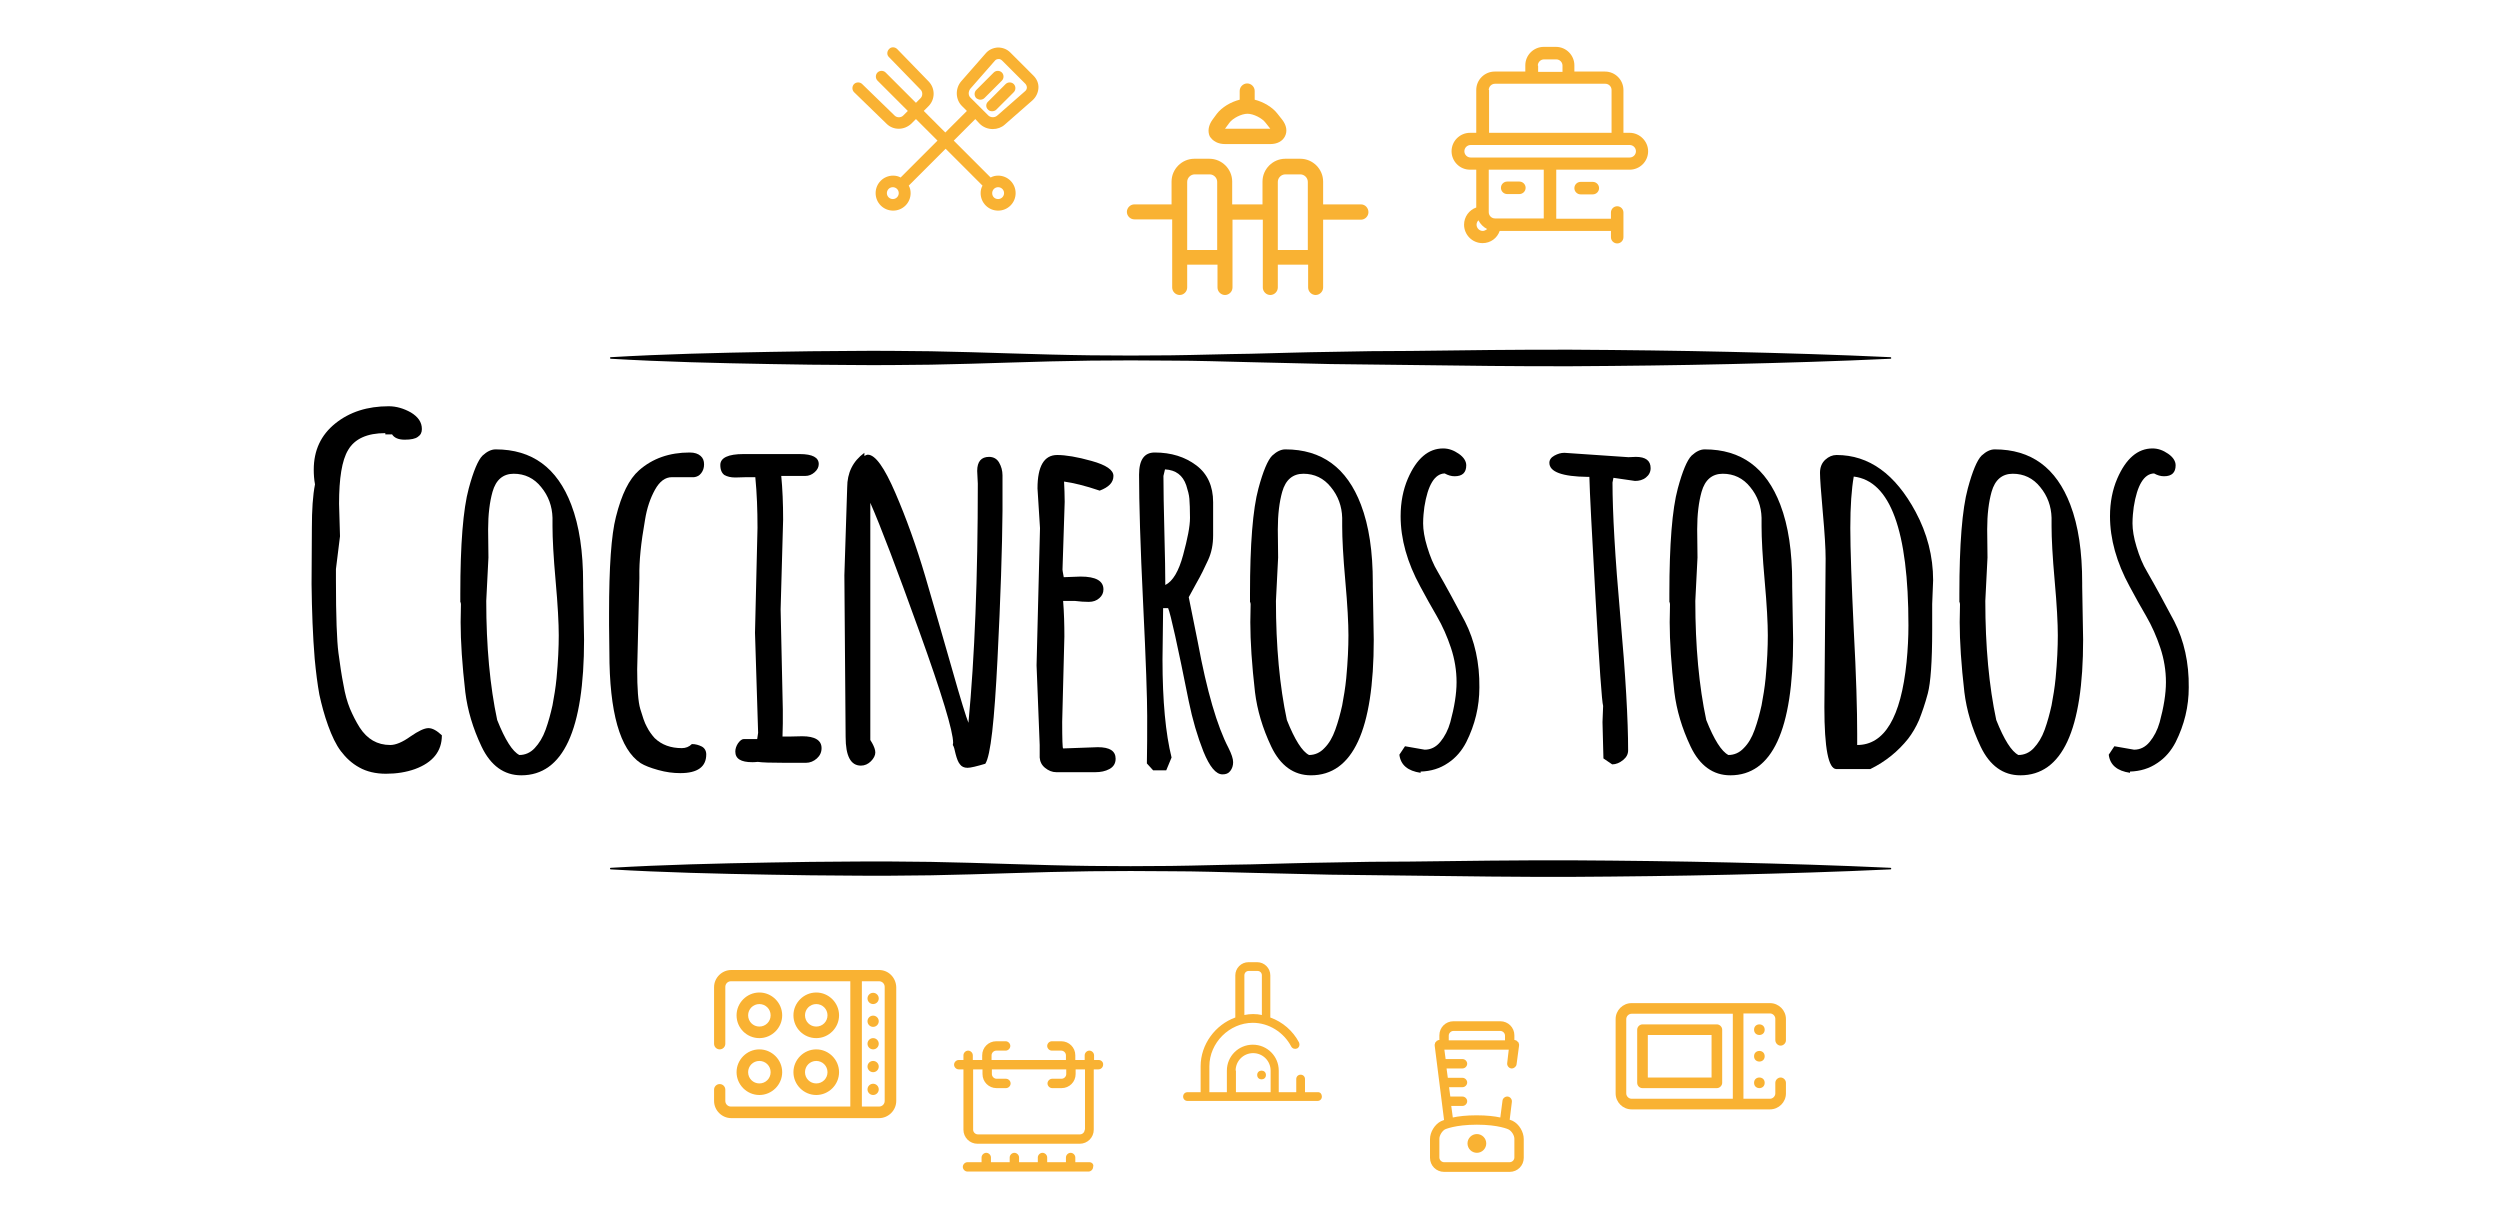
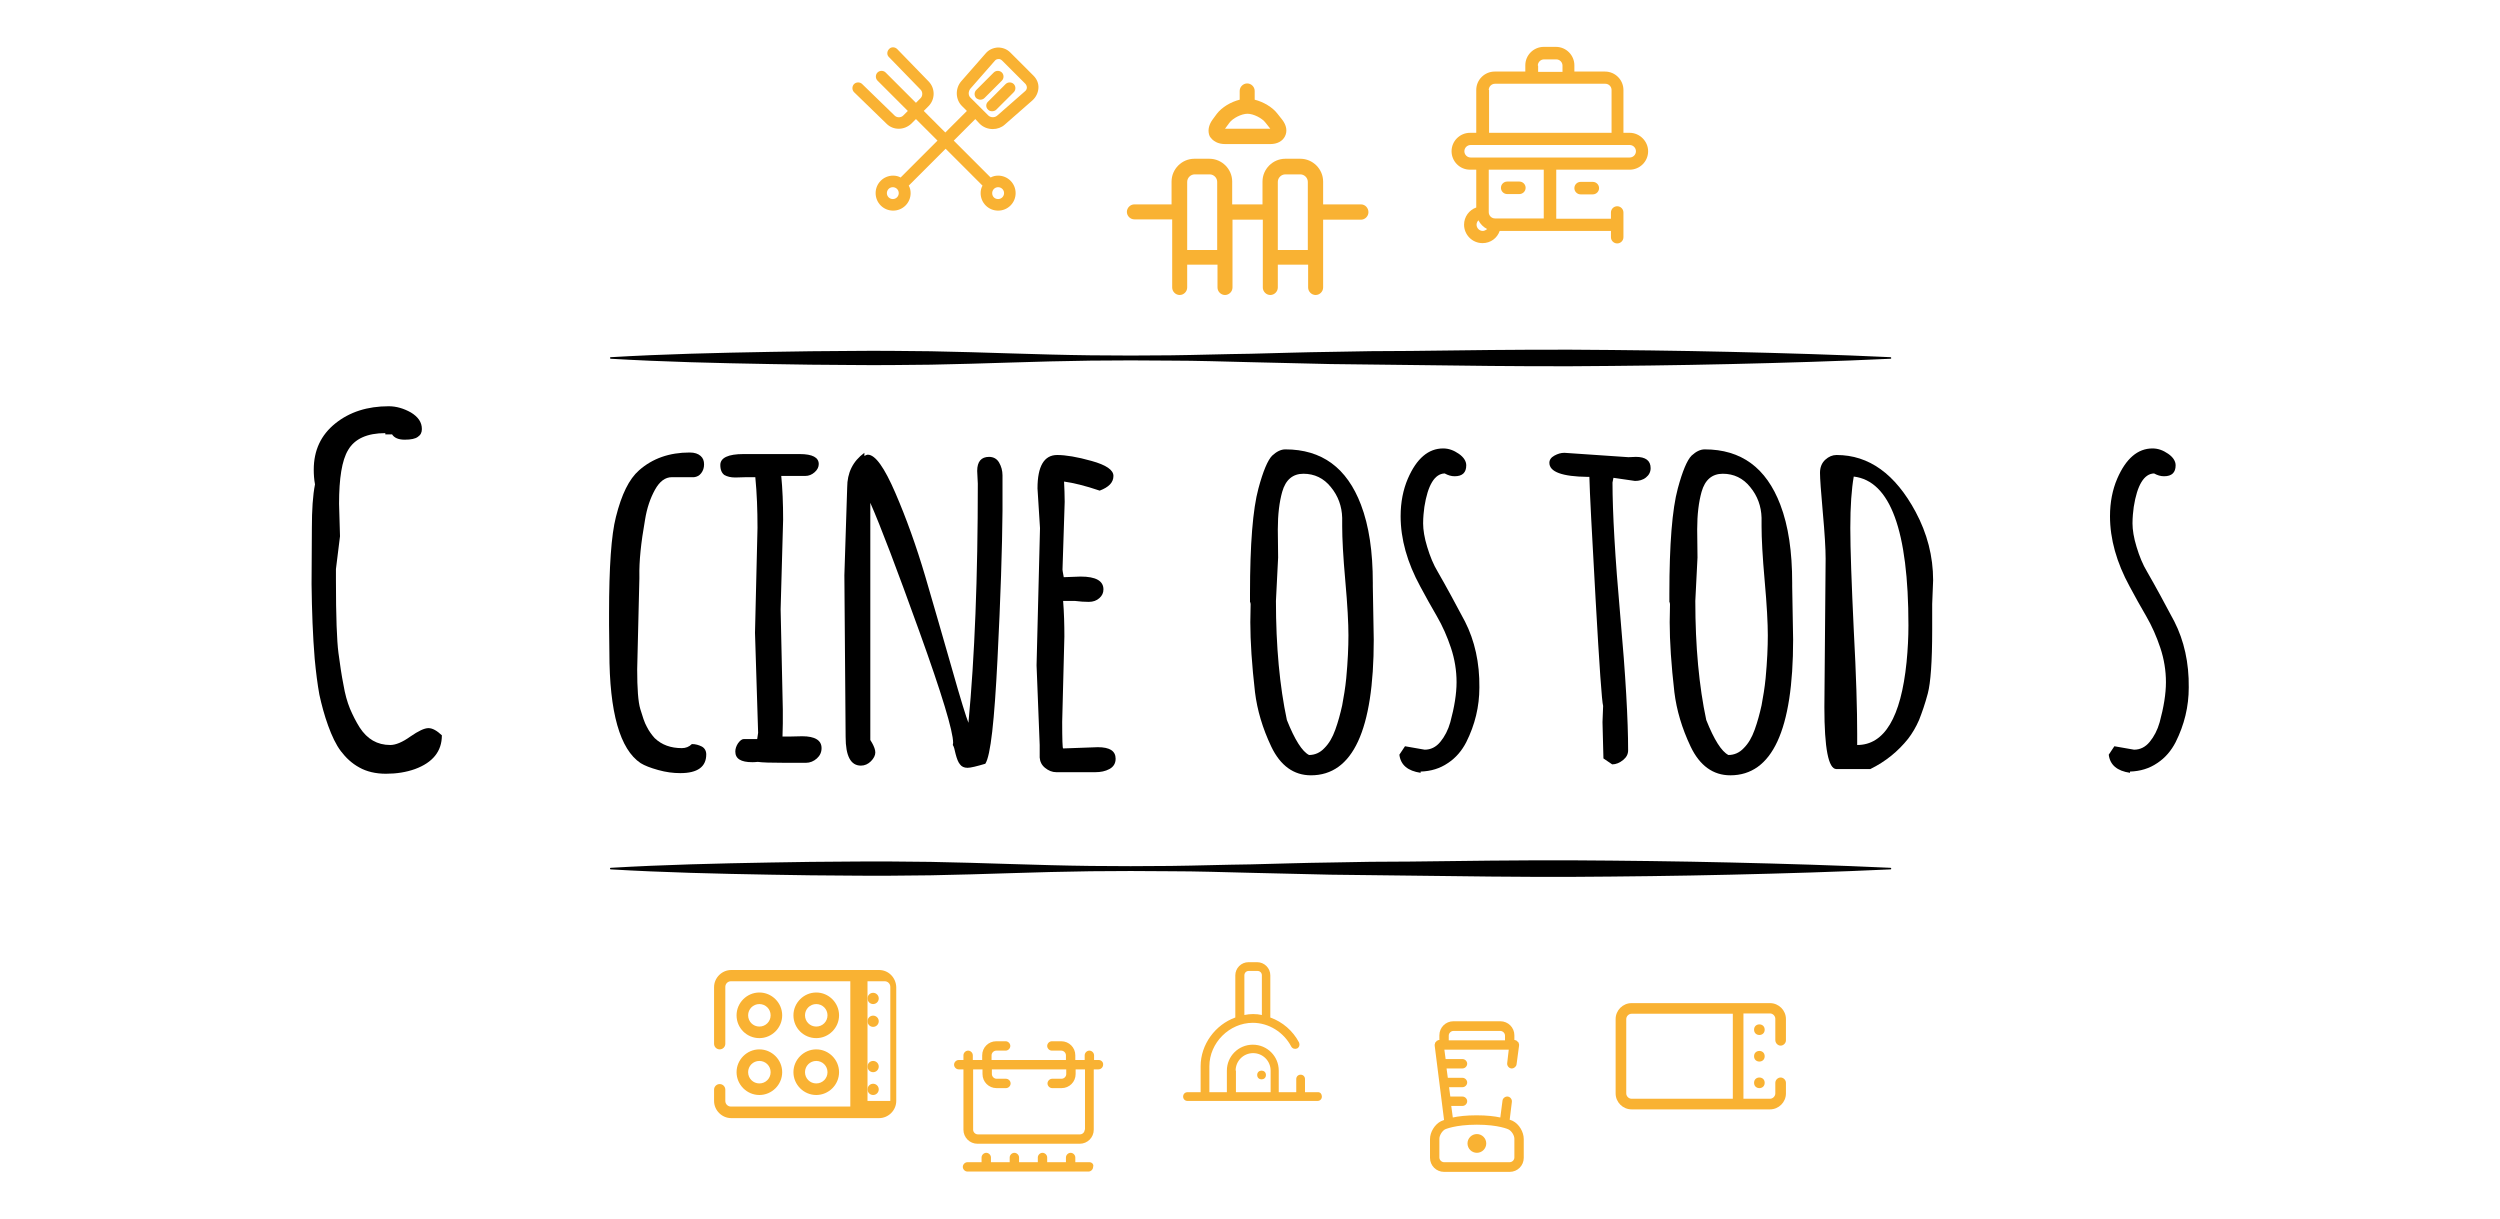
<svg xmlns="http://www.w3.org/2000/svg" version="1.1" id="Capa_1" x="0px" y="0px" viewBox="0 0 800 390" style="enable-background:new 0 0 800 390;" xml:space="preserve">
  <style type="text/css">
	.st0{fill:#F9B233;}
</style>
  <g>
    <g>
      <g>
-         <path class="st0" d="M281.3,310.4h-47.3c-3,0-5.5,2.5-5.5,5.5V334c0,1,0.8,1.8,1.8,1.8c1,0,1.8-0.8,1.8-1.8v-18.2     c0-1,0.8-1.8,1.8-1.8h38.2v40.1h-38.2c-1,0-1.8-0.8-1.8-1.8v-3.6c0-1-0.8-1.8-1.8-1.8c-1,0-1.8,0.8-1.8,1.8v3.6     c0,3,2.5,5.5,5.5,5.5h47.3c3,0,5.5-2.5,5.5-5.5v-36.4C286.7,312.8,284.3,310.4,281.3,310.4z M283.1,352.3c0,1-0.8,1.8-1.8,1.8     h-5.5V314h5.5c1,0,1.8,0.8,1.8,1.8V352.3z" />
-         <circle class="st0" cx="279.4" cy="334" r="1.8" />
+         <path class="st0" d="M281.3,310.4h-47.3c-3,0-5.5,2.5-5.5,5.5V334c0,1,0.8,1.8,1.8,1.8c1,0,1.8-0.8,1.8-1.8v-18.2     c0-1,0.8-1.8,1.8-1.8h38.2v40.1h-38.2c-1,0-1.8-0.8-1.8-1.8v-3.6c0-1-0.8-1.8-1.8-1.8c-1,0-1.8,0.8-1.8,1.8v3.6     c0,3,2.5,5.5,5.5,5.5h47.3c3,0,5.5-2.5,5.5-5.5v-36.4C286.7,312.8,284.3,310.4,281.3,310.4z M283.1,352.3h-5.5V314h5.5c1,0,1.8,0.8,1.8,1.8V352.3z" />
        <circle class="st0" cx="279.4" cy="326.8" r="1.8" />
        <circle class="st0" cx="279.4" cy="319.5" r="1.8" />
        <circle class="st0" cx="279.4" cy="348.6" r="1.8" />
        <circle class="st0" cx="279.4" cy="341.3" r="1.8" />
        <path class="st0" d="M243,332.2c4,0,7.3-3.3,7.3-7.3c0-4-3.3-7.3-7.3-7.3s-7.3,3.3-7.3,7.3C235.7,329,239,332.2,243,332.2z      M243,321.3c2,0,3.6,1.6,3.6,3.6s-1.6,3.6-3.6,3.6s-3.6-1.6-3.6-3.6S241,321.3,243,321.3z" />
        <path class="st0" d="M243,350.4c4,0,7.3-3.3,7.3-7.3s-3.3-7.3-7.3-7.3s-7.3,3.3-7.3,7.3S239,350.4,243,350.4z M243,339.5     c2,0,3.6,1.6,3.6,3.6s-1.6,3.6-3.6,3.6s-3.6-1.6-3.6-3.6S241,339.5,243,339.5z" />
        <path class="st0" d="M261.2,332.2c4,0,7.3-3.3,7.3-7.3c0-4-3.3-7.3-7.3-7.3c-4,0-7.3,3.3-7.3,7.3     C253.9,329,257.2,332.2,261.2,332.2z M261.2,321.3c2,0,3.6,1.6,3.6,3.6s-1.6,3.6-3.6,3.6c-2,0-3.6-1.6-3.6-3.6     S259.2,321.3,261.2,321.3z" />
        <path class="st0" d="M261.2,350.4c4,0,7.3-3.3,7.3-7.3s-3.3-7.3-7.3-7.3c-4,0-7.3,3.3-7.3,7.3S257.2,350.4,261.2,350.4z      M261.2,339.5c2,0,3.6,1.6,3.6,3.6s-1.6,3.6-3.6,3.6c-2,0-3.6-1.6-3.6-3.6S259.2,339.5,261.2,339.5z" />
      </g>
      <g>
        <path class="st0" d="M351.6,339.2h-1.5v-1.5c0-0.8-0.7-1.5-1.5-1.5c-0.8,0-1.5,0.7-1.5,1.5v1.5h-3v-1.5c0-2.5-2-4.5-4.5-4.5h-3     c-0.8,0-1.5,0.7-1.5,1.5c0,0.8,0.7,1.5,1.5,1.5h3c0.8,0,1.5,0.7,1.5,1.5v1.5h-23.8v-1.5c0-0.8,0.7-1.5,1.5-1.5h3     c0.8,0,1.5-0.7,1.5-1.5c0-0.8-0.7-1.5-1.5-1.5h-3c-2.5,0-4.5,2-4.5,4.5v1.5h-3v-1.5c0-0.8-0.7-1.5-1.5-1.5     c-0.8,0-1.5,0.7-1.5,1.5v1.5h-1.5c-0.8,0-1.5,0.7-1.5,1.5c0,0.8,0.7,1.5,1.5,1.5h1.5v19.3c0,2.5,2,4.5,4.5,4.5h32.7     c2.5,0,4.5-2,4.5-4.5v-19.3h1.5c0.8,0,1.5-0.7,1.5-1.5C353.1,339.9,352.4,339.2,351.6,339.2z M347.1,361.5c0,0.8-0.7,1.5-1.5,1.5     h-32.7c-0.8,0-1.5-0.7-1.5-1.5v-19.3h3v1.5c0,2.5,2,4.5,4.5,4.5h3c0.8,0,1.5-0.7,1.5-1.5c0-0.8-0.7-1.5-1.5-1.5h-3     c-0.8,0-1.5-0.7-1.5-1.5v-1.5h23.8v1.5c0,0.8-0.7,1.5-1.5,1.5h-3c-0.8,0-1.5,0.7-1.5,1.5c0,0.8,0.7,1.5,1.5,1.5h3     c2.5,0,4.5-2,4.5-4.5v-1.5h3V361.5z" />
        <path class="st0" d="M348.6,371.9h-4.5v-1.5c0-0.8-0.7-1.5-1.5-1.5c-0.8,0-1.5,0.7-1.5,1.5v1.5h-6v-1.5c0-0.8-0.7-1.5-1.5-1.5     c-0.8,0-1.5,0.7-1.5,1.5v1.5h-6v-1.5c0-0.8-0.7-1.5-1.5-1.5c-0.8,0-1.5,0.7-1.5,1.5v1.5h-6v-1.5c0-0.8-0.7-1.5-1.5-1.5     c-0.8,0-1.5,0.7-1.5,1.5v1.5h-4.5c-0.8,0-1.5,0.7-1.5,1.5c0,0.8,0.7,1.5,1.5,1.5h38.7c0.8,0,1.5-0.7,1.5-1.5     C350.1,372.6,349.4,371.9,348.6,371.9z" />
      </g>
      <g>
        <circle class="st0" cx="472.6" cy="365.9" r="3" />
        <path class="st0" d="M484.1,358.7c0,0-0.4-0.2-1-0.4l0.7-5.7c0.1-0.8-0.5-1.6-1.3-1.7c-0.8-0.1-1.6,0.5-1.7,1.3l-0.7,5.4     c-1.8-0.4-4.3-0.7-7.6-0.7c-3.3,0-5.8,0.3-7.6,0.7l-0.5-3.7h3.6c0.8,0,1.5-0.7,1.5-1.5c0-0.8-0.7-1.5-1.5-1.5h-3.9l-0.4-3h4.3     c0.8,0,1.5-0.7,1.5-1.5c0-0.8-0.7-1.5-1.5-1.5h-4.7l-0.4-3h5.1c0.8,0,1.5-0.7,1.5-1.5c0-0.8-0.7-1.5-1.5-1.5h-5.4l-0.4-3h20.6     l-0.5,4.3c-0.1,0.8,0.5,1.6,1.3,1.7c0.1,0,0.1,0,0.2,0c0.7,0,1.4-0.6,1.5-1.3l0.8-6c0,0,0-0.1,0-0.1c0,0,0-0.1,0-0.1     c0-0.1,0-0.1,0-0.2c0-0.1,0-0.2-0.1-0.3c0-0.1-0.1-0.2-0.1-0.3c0-0.1-0.1-0.2-0.2-0.2c-0.1-0.1-0.1-0.1-0.2-0.2     c-0.1-0.1-0.1-0.1-0.2-0.2c-0.1,0-0.2-0.1-0.3-0.1c-0.1,0-0.1-0.1-0.2-0.1c0,0-0.1,0-0.1,0c0,0-0.1,0-0.1,0v-1.5     c0-2.5-2-4.5-4.5-4.5h-15c-2.5,0-4.5,2-4.5,4.5v1.5c0,0-0.1,0-0.1,0c0,0-0.1,0-0.1,0c-0.1,0-0.1,0-0.2,0.1     c-0.1,0-0.2,0.1-0.3,0.1c-0.1,0-0.2,0.1-0.2,0.2c-0.1,0.1-0.2,0.1-0.2,0.2c-0.1,0.1-0.1,0.1-0.2,0.2c-0.1,0.1-0.1,0.2-0.1,0.3     c0,0.1,0,0.2-0.1,0.3c0,0.1,0,0.1,0,0.2c0,0,0,0.1,0,0.1c0,0,0,0.1,0,0.1l3,23.8c-0.6,0.2-0.9,0.4-1,0.4c-2,1-3.5,3.5-3.5,5.7v6     c0,2.5,2,4.5,4.5,4.5h21c2.5,0,4.5-2,4.5-4.5v-6C487.6,362.2,486.1,359.7,484.1,358.7z M463.6,331.4c0-0.8,0.7-1.5,1.5-1.5h15     c0.8,0,1.5,0.7,1.5,1.5v1.5h-18V331.4z M484.6,370.4c0,0.8-0.7,1.5-1.5,1.5h-21c-0.8,0-1.5-0.7-1.5-1.5v-6c0-1.1,0.9-2.5,1.8-3     c0,0,3.2-1.5,10.2-1.5s10.1,1.5,10.1,1.5c1,0.5,1.9,1.9,1.9,3V370.4z" />
      </g>
      <g>
        <path class="st0" d="M569.8,334.6c0.9,0,1.7-0.8,1.7-1.7v-6.8c0-2.8-2.3-5.1-5.1-5.1h-44.3c-2.8,0-5.1,2.3-5.1,5.1v23.8     c0,2.8,2.3,5.1,5.1,5.1h44.3c2.8,0,5.1-2.3,5.1-5.1v-3.4c0-0.9-0.8-1.7-1.7-1.7c-0.9,0-1.7,0.8-1.7,1.7v3.4     c0,0.9-0.8,1.7-1.7,1.7h-8.5v-27.3h8.5c0.9,0,1.7,0.8,1.7,1.7v6.8C568.1,333.8,568.9,334.6,569.8,334.6z M554.5,351.6h-32.4     c-0.9,0-1.7-0.8-1.7-1.7v-23.8c0-0.9,0.8-1.7,1.7-1.7h32.4V351.6z" />
        <circle class="st0" cx="563" cy="338" r="1.7" />
        <circle class="st0" cx="563" cy="346.5" r="1.7" />
        <circle class="st0" cx="563" cy="329.5" r="1.7" />
-         <path class="st0" d="M525.6,348.2h23.8c0.9,0,1.7-0.8,1.7-1.7v-17c0-0.9-0.8-1.7-1.7-1.7h-23.8c-0.9,0-1.7,0.8-1.7,1.7v17     C523.9,347.4,524.6,348.2,525.6,348.2z M527.3,331.2h20.4v13.6h-20.4V331.2z" />
      </g>
      <g>
        <path class="st0" d="M421.8,349.5h-4.2v-4.2c0-0.8-0.6-1.4-1.4-1.4s-1.4,0.6-1.4,1.4v4.2h-5.6v-6.9c0-4.6-3.7-8.3-8.3-8.3     c-4.6,0-8.3,3.7-8.3,8.3v6.9h-5.6v-8.3c0-7.5,6.4-13.9,13.9-13.9c5.1,0,9.9,3,12.3,7.6c0.4,0.7,1.2,0.9,1.9,0.6     c0.7-0.4,0.9-1.2,0.6-1.9c-2-3.8-5.3-6.6-9.2-8v-13.5c0-2.3-1.9-4.2-4.2-4.2h-2.8c-2.3,0-4.2,1.9-4.2,4.2v13.5     c-6.4,2.3-11.1,8.6-11.1,15.6v8.3h-4.2c-0.8,0-1.4,0.6-1.4,1.4s0.6,1.4,1.4,1.4h41.6c0.8,0,1.4-0.6,1.4-1.4     S422.5,349.5,421.8,349.5z M398.2,312.1c0-0.8,0.6-1.4,1.4-1.4h2.8c0.8,0,1.4,0.6,1.4,1.4v12.7c-0.9-0.2-1.8-0.3-2.8-0.3     c-0.9,0-1.9,0.1-2.8,0.3V312.1z M395.4,342.6c0-3.1,2.5-5.6,5.6-5.6s5.6,2.5,5.6,5.6v6.9h-11.1V342.6z" />
        <circle class="st0" cx="403.7" cy="344" r="1.4" />
      </g>
    </g>
    <g>
      <g>
        <path class="st0" d="M521.5,42.5h-2V28.8c0-3.2-2.6-5.9-5.9-5.9h-9.8v-2c0-3.2-2.6-5.9-5.9-5.9h-3.9c-3.2,0-5.9,2.6-5.9,5.9v2     h-9.8c-3.2,0-5.9,2.6-5.9,5.9v13.7h-2c-3.2,0-5.9,2.6-5.9,5.9c0,3.2,2.6,5.9,5.9,5.9h2v12.1c-2.3,0.8-3.9,3-3.9,5.5     c0,3.2,2.6,5.9,5.9,5.9c2.6,0,4.7-1.6,5.5-3.9h35.6v2c0,1.1,0.9,2,2,2s2-0.9,2-2V68c0-1.1-0.9-2-2-2s-2,0.9-2,2v2H498V54.3h23.5     c3.2,0,5.9-2.6,5.9-5.9C527.4,45.2,524.7,42.5,521.5,42.5z M492.1,21c0-1.1,0.9-2,2-2h3.9c1.1,0,2,0.9,2,2v2h-7.8V21z      M476.4,28.8c0-1.1,0.9-2,2-2h35.3c1.1,0,2,0.9,2,2v13.7h-39.2V28.8z M474.5,73.9c-1.1,0-2-0.9-2-2c0-0.5,0.2-1,0.6-1.4     c0.6,1.2,1.6,2.2,2.8,2.8C475.5,73.6,475,73.9,474.5,73.9z M494.1,69.9h-15.7c-1.1,0-2-0.9-2-2V54.3h17.6V69.9z M521.5,50.4     h-50.9c-1.1,0-2-0.9-2-2s0.9-2,2-2h50.9c1.1,0,2,0.9,2,2S522.6,50.4,521.5,50.4z" />
        <path class="st0" d="M482.3,62.1h3.9c1.1,0,2-0.9,2-2s-0.9-2-2-2h-3.9c-1.1,0-2,0.9-2,2S481.2,62.1,482.3,62.1z" />
        <path class="st0" d="M505.8,58.2c-1.1,0-2,0.9-2,2s0.9,2,2,2h3.9c1.1,0,2-0.9,2-2s-0.9-2-2-2H505.8z" />
      </g>
      <g>
        <path class="st0" d="M313.5,39.6c1.1,1.1,2.6,1.7,4.2,1.7c1.4,0,2.8-0.5,3.8-1.4l8.9-7.8c1.1-1,1.8-2.4,1.9-3.9     c0.1-1.5-0.5-2.9-1.6-4l-7.4-7.4c-1.1-1.1-2.5-1.6-4-1.6c-1.5,0.1-2.9,0.7-3.9,1.9l-7.8,8.9c-2,2.3-1.9,5.9,0.3,8l1.5,1.5     l-6.9,6.9l-6.9-6.9l1.5-1.5c2.2-2.2,2.2-5.7,0.1-7.9l-10.1-10.4c-0.7-0.7-1.9-0.8-2.6,0c-0.7,0.7-0.8,1.9,0,2.6l10.1,10.4     c0.7,0.7,0.7,2,0,2.7l-1.5,1.5l-9.7-9.7c-0.7-0.7-1.9-0.7-2.6,0c-0.7,0.7-0.7,1.9,0,2.6l9.7,9.7l-1.5,1.5c-0.7,0.7-2,0.7-2.7,0     l-10.4-10.1c-0.7-0.7-1.9-0.7-2.6,0c-0.7,0.7-0.7,1.9,0,2.6l10.4,10.1c1.1,1.1,2.5,1.6,3.9,1.6c1.5,0,2.9-0.6,4-1.6l1.5-1.5     l6.9,6.9l-11.8,11.8c0,0,0,0,0,0c-0.7-0.4-1.5-0.6-2.4-0.6c-3.1,0-5.6,2.5-5.6,5.6c0,3.1,2.5,5.6,5.6,5.6s5.6-2.5,5.6-5.6     c0-0.9-0.2-1.7-0.6-2.4c0,0,0,0,0,0l11.8-11.8l11.8,11.8c0,0,0,0,0,0c-0.4,0.7-0.6,1.5-0.6,2.4c0,3.1,2.5,5.6,5.6,5.6     s5.6-2.5,5.6-5.6c0-3.1-2.5-5.6-5.6-5.6c-0.9,0-1.7,0.2-2.4,0.6c0,0,0,0,0,0L305.2,45l6.9-6.9L313.5,39.6z M285.7,63.7     c-1,0-1.9-0.8-1.9-1.9c0-1,0.8-1.9,1.9-1.9c1,0,1.9,0.8,1.9,1.9C287.6,62.8,286.8,63.7,285.7,63.7z M319.4,59.9     c1,0,1.9,0.8,1.9,1.9c0,1-0.8,1.9-1.9,1.9s-1.9-0.8-1.9-1.9C317.5,60.8,318.3,59.9,319.4,59.9z M310.5,28.4l7.8-8.9     c0.3-0.4,0.7-0.6,1.2-0.6c0.4-0.1,0.9,0.2,1.2,0.5l7.4,7.4c0.3,0.3,0.5,0.8,0.5,1.2c0,0.4-0.2,0.9-0.6,1.2l-8.9,7.8     c-0.8,0.7-2.1,0.7-2.9-0.1l-5.6-5.6C309.8,30.6,309.8,29.3,310.5,28.4z" />
        <path class="st0" d="M313.7,31.9c0.5,0,1-0.2,1.3-0.5l5.6-5.6c0.7-0.7,0.7-1.9,0-2.6c-0.7-0.7-1.9-0.7-2.6,0l-5.6,5.6     c-0.7,0.7-0.7,1.9,0,2.6C312.8,31.7,313.3,31.9,313.7,31.9z" />
        <path class="st0" d="M316.2,35.1c0.4,0.4,0.8,0.5,1.3,0.5s1-0.2,1.3-0.5l5.6-5.6c0.7-0.7,0.7-1.9,0-2.6c-0.7-0.7-1.9-0.7-2.6,0     l-5.6,5.6C315.4,33.2,315.4,34.4,316.2,35.1z" />
      </g>
      <g>
        <path class="st0" d="M435.5,65.4h-12.1v-7.3c0-4-3.3-7.3-7.3-7.3h-4.8c-4,0-7.3,3.3-7.3,7.3v7.3h-9.7v-7.3c0-4-3.3-7.3-7.3-7.3     h-4.8c-4,0-7.3,3.3-7.3,7.3v7.3H363c-1.3,0-2.4,1.1-2.4,2.4s1.1,2.4,2.4,2.4h12.1V92c0,1.3,1.1,2.4,2.4,2.4     c1.3,0,2.4-1.1,2.4-2.4v-7.3h9.7V92c0,1.3,1.1,2.4,2.4,2.4c1.3,0,2.4-1.1,2.4-2.4V70.3h9.7V92c0,1.3,1.1,2.4,2.4,2.4     c1.3,0,2.4-1.1,2.4-2.4v-7.3h9.7V92c0,1.3,1.1,2.4,2.4,2.4c1.3,0,2.4-1.1,2.4-2.4V70.3h12.1c1.3,0,2.4-1.1,2.4-2.4     S436.9,65.4,435.5,65.4z M379.9,79.9V58.2c0-1.3,1.1-2.4,2.4-2.4h4.8c1.3,0,2.4,1.1,2.4,2.4v21.8H379.9z M408.9,79.9V58.2     c0-1.3,1.1-2.4,2.4-2.4h4.8c1.3,0,2.4,1.1,2.4,2.4v21.8H408.9z" />
        <path class="st0" d="M392,46.1h14.5c2.2,0,3.9-0.9,4.7-2.5c0.8-1.6,0.5-3.5-0.9-5.3l-1.5-1.9c-1.6-2.1-4.5-3.8-7.3-4.5v-2.8     c0-1.3-1.1-2.4-2.4-2.4c-1.3,0-2.4,1.1-2.4,2.4v2.8c-2.8,0.7-5.7,2.4-7.3,4.5l-1.4,1.9c-1.3,1.8-1.6,3.7-0.9,5.3     C388.1,45.2,389.8,46.1,392,46.1z M393.4,39.3c1.1-1.5,3.9-2.9,5.8-2.9s4.7,1.4,5.8,2.9l1.5,1.9H392L393.4,39.3z" />
      </g>
    </g>
    <g>
      <path d="M108.8,171.6l-1.3,10.5v3.6c0,11.7,0.3,19.4,0.8,23.2c0.5,3.8,1,7.2,1.6,10.2c0.5,3,1.2,5.5,2.1,7.7    c0.9,2.1,1.9,4.1,3.1,6c2.4,3.7,5.6,5.6,9.8,5.6c1.7,0,3.9-0.9,6.4-2.7c2.6-1.8,4.5-2.7,5.8-2.7c1.3,0,2.7,0.8,4.3,2.3    c0,5.1-2.9,8.7-8.6,10.8c-2.8,1-5.9,1.5-9.3,1.5c-3.3,0-6.2-0.7-8.5-2c-2.4-1.3-4.3-3.1-5.9-5.2c-1.6-2.1-2.9-4.9-4.1-8.2    c-1.2-3.3-2.1-6.7-2.8-9.9c-0.6-3.3-1.1-7.2-1.5-11.5c-0.6-7.3-0.9-15.2-1-23.9l0.1-18c0-5.7,0.3-10.4,1-13.9    c-0.3-1.6-0.4-3.2-0.4-4.7c0-6.2,2.3-11.1,6.9-14.8c4.6-3.7,10.3-5.5,17.1-5.5c2.4,0,4.8,0.7,7.1,2c2.3,1.4,3.5,3.1,3.5,5.3    c0,1.1-0.4,1.9-1.3,2.5c-0.8,0.6-2.2,0.9-4.2,0.9c-2,0-3.4-0.6-4.1-1.8v0.1h-2.1v-0.4c-5.8,0-9.8,1.8-11.9,5.4    c-2,3.3-2.9,9.1-2.9,17.2L108.8,171.6z" />
-       <path d="M147.4,199.1l0.1-5.7c0-0.5-0.1-0.7-0.2-0.7v-2.7c0-15.8,0.9-27.1,2.7-33.7c1.5-5.6,3-9.1,4.4-10.5c1.4-1.3,2.8-2,4.2-2    c11.7,0,19.7,5.9,24.2,17.7c2.6,6.8,3.8,15.1,3.8,25v1.1l0.3,17.1c0,28.9-6.7,43.4-20.1,43.4c-5.5,0-9.8-3.1-12.7-9.2    c-2.8-5.9-4.5-11.7-5.2-17.4C147.9,212.8,147.4,205.3,147.4,199.1z M156.3,178.4l-0.7,13.9c0,14.6,1.2,27.3,3.5,38.1    c2.5,6.3,4.9,10.1,7.1,11.2c1.8,0,3.5-0.7,4.9-2.2s2.6-3.4,3.5-5.9c0.9-2.5,1.6-5.1,2.2-7.8c0.5-2.7,1-5.6,1.3-8.7    c0.5-5.4,0.7-9.9,0.7-13.7c0-3.8-0.3-9.6-1-17.4c-0.7-7.8-1-13.6-1-17.5v-2.7c-0.1-3.7-1.3-7-3.6-9.8c-2.3-2.9-5.3-4.3-8.8-4.3    c-3.4,0-5.7,1.9-6.8,5.8c-0.9,3.2-1.4,7.2-1.4,12L156.3,178.4z" />
      <path d="M195,208.7l-0.1-8.8v-3.6c0-14.8,0.7-25.1,2.2-30.9c1.8-7.2,4.2-12.1,7.4-14.9c4.3-3.8,9.7-5.7,16.2-5.7    c1.6,0,2.7,0.4,3.5,1.1c0.8,0.7,1.1,1.6,1.1,2.7s-0.3,2-0.9,2.8c-0.6,0.8-1.4,1.2-2.3,1.3h-7.1c-2.1,0-3.9,1.3-5.4,4    c-1.5,2.7-2.6,5.9-3.2,9.7c-1.3,7.3-1.9,13.3-1.8,18v0.7l-0.7,29.1c0,6.1,0.3,10.4,1,12.7s1.3,4.3,2.1,5.7    c0.7,1.4,1.6,2.6,2.5,3.6c2.3,2.2,5.2,3.2,8.7,3.2c1.2,0,2.3-0.4,3.2-1.3c1.2,0,2.2,0.3,3.2,0.8c0.9,0.5,1.4,1.4,1.4,2.5    c0,4-2.8,6-8.3,6c-2.3,0-4.6-0.3-7.1-1c-2.5-0.7-4.3-1.4-5.6-2.2C198.4,239.8,195,228,195,208.7z" />
      <path d="M249.8,195l0.7,32v4.5l-0.1,4.2h2l4.3-0.1c4.1,0,6.2,1.3,6.2,3.8c0,1.3-0.5,2.4-1.5,3.3c-1,0.9-2.2,1.4-3.5,1.4h-6.6    c-4.6,0-7.5-0.1-8.8-0.3c-0.8,0.1-1.4,0.1-1.8,0.1c-3.6,0-5.4-1.1-5.4-3.4c0-0.9,0.3-1.8,0.9-2.7c0.6-0.8,1.2-1.3,1.8-1.3h4.3    l0.3-2l-1-32l0.8-33.6c0-5.7-0.2-11.1-0.7-16.2h-2.9l-3.5,0.1c-1.5,0-2.6-0.3-3.5-0.8c-0.8-0.6-1.3-1.6-1.3-3.2    c0-2.3,2.5-3.5,7.4-3.5h18c4.1,0,6.1,1.1,6.1,3.2c0,0.9-0.4,1.8-1.3,2.6c-0.9,0.8-1.9,1.2-3,1.2h-7.7c0.4,4.1,0.6,8.8,0.6,14    L249.8,195z" />
      <path d="M270.2,184.1l0.9-28.1c0-4.7,1.8-8.4,5.5-11.1v1c0.4-0.2,0.8-0.4,1.1-0.4c2.4,0,5.3,4.1,8.8,12.2c3.5,8.1,6.7,17,9.6,26.8    c2.8,9.7,5.7,19.5,8.5,29.4c2.8,9.9,4.6,15.7,5.3,17.4c2-21.1,3-46.6,3-76.5l-0.2-4.1c0-3,1.3-4.5,3.8-4.5c1.4,0,2.5,0.6,3.2,1.8    c0.7,1.2,1.1,2.6,1.1,4.1v11.4c-0.1,11.8-0.6,27.6-1.6,47.4c-1,19.8-2.2,30.9-3.9,33.5c-2.7,0.8-4.7,1.3-5.7,1.3    c-1.1,0-1.9-0.4-2.4-1.1c-0.6-0.7-1-1.8-1.4-3.3c-0.3-1.5-0.6-2.5-0.9-2.9l0.1-0.7c0-3.7-3.6-15.6-10.8-35.6    c-7.2-20-12.4-33.7-15.7-41.2v75.9c0.1,0.2,0.3,0.5,0.6,1c0.6,1.1,1,2.1,1,3c0,0.9-0.5,1.9-1.4,2.8c-0.9,0.9-2,1.4-3.2,1.4    c-3.3,0-4.9-3.1-4.9-9.2L270.2,184.1z" />
      <path d="M332.8,169l-0.8-12.7c0-7.1,2.1-10.7,6.3-10.7c2.7,0,6.4,0.6,11,1.9c4.7,1.3,7,2.9,7,4.8c0,2.1-1.5,3.6-4.4,4.7    c-4.7-1.6-8.5-2.5-11.4-2.9c0.1,2.2,0.2,4.3,0.2,6.5l-0.7,21.7c0,0.1,0.1,0.9,0.4,2.4l5.4-0.2c4.9,0,7.3,1.4,7.3,4.1    c0,1.1-0.4,2-1.3,2.8c-0.9,0.8-2,1.2-3.4,1.2c-1.4,0-2.8-0.1-4.4-0.3h-3.8c0.3,3.8,0.4,7.6,0.4,11.4l-0.7,27.3    c0,5.6,0.1,8.5,0.3,8.5l11.1-0.4c3.8,0,5.7,1.2,5.7,3.7c0,1.5-0.7,2.6-2,3.3c-1.3,0.7-2.8,1-4.5,1H338c-1.3,0-2.5-0.5-3.6-1.4    c-1.1-0.9-1.6-2-1.7-3.3v-4l-1-25.5L332.8,169z" />
-       <path d="M372.2,194.6L372,211c0,13.3,1,23.8,2.9,31.4l-1.7,4.1H369l-2-2.2c0.1-4.5,0.1-9.6,0.1-15.2c0-5.6-0.4-17.6-1.3-36    c-0.9-18.4-1.3-32.2-1.3-41.2c0-4.8,1.7-7.1,5-7.1c5.3,0,9.7,1.4,13.3,4.1c3.6,2.7,5.4,6.7,5.4,11.8v10.6c0,2.9-0.5,5.5-1.6,7.9    c-1.1,2.4-2.3,4.9-3.8,7.5c-1.4,2.6-2.2,4.1-2.4,4.4c0.5,2.5,1.5,7.3,2.9,14.4c2.9,15.7,6.2,26.9,9.8,33.8c1,2,1.5,3.5,1.5,4.6    s-0.3,2-0.9,2.8c-0.6,0.8-1.4,1.1-2.5,1.1c-2.1,0-4.1-2.4-6.1-7.3c-1.9-4.8-3.5-10.2-4.7-16.1c-3.6-18-5.8-27.9-6.6-29.8H372.2z     M372.8,150.2l-0.5,2.1c0,4.1,0.1,10.1,0.3,17.9c0.2,7.8,0.3,13.4,0.3,17c2.4-1.2,4.3-4.4,5.7-9.6c1.4-5.2,2.2-9.1,2.2-11.9    c0-2.7-0.1-4.8-0.2-6.1c-0.1-1.3-0.5-2.7-1-4.3C378.5,152.1,376.3,150.4,372.8,150.2z" />
      <path d="M400.1,199.1l0.1-5.7c0-0.5-0.1-0.7-0.2-0.7v-2.7c0-15.8,0.9-27.1,2.7-33.7c1.5-5.6,3-9.1,4.4-10.5c1.4-1.3,2.8-2,4.2-2    c11.7,0,19.7,5.9,24.2,17.7c2.6,6.8,3.8,15.1,3.8,25v1.1l0.3,17.1c0,28.9-6.7,43.4-20.1,43.4c-5.5,0-9.8-3.1-12.7-9.2    c-2.8-5.9-4.5-11.7-5.2-17.4C400.6,212.8,400.1,205.3,400.1,199.1z M409,178.4l-0.7,13.9c0,14.6,1.2,27.3,3.5,38.1    c2.5,6.3,4.9,10.1,7.1,11.2c1.8,0,3.5-0.7,4.9-2.2c1.5-1.5,2.6-3.4,3.5-5.9c0.9-2.5,1.6-5.1,2.2-7.8c0.5-2.7,1-5.6,1.3-8.7    c0.5-5.4,0.7-9.9,0.7-13.7c0-3.8-0.3-9.6-1-17.4c-0.7-7.8-1-13.6-1-17.5v-2.7c-0.1-3.7-1.3-7-3.6-9.8c-2.3-2.9-5.3-4.3-8.8-4.3    c-3.4,0-5.7,1.9-6.8,5.8c-0.9,3.2-1.4,7.2-1.4,12L409,178.4z" />
      <path d="M449.6,238.8l6.3,1.1c1.9,0,3.6-0.8,5-2.5c1.4-1.7,2.5-3.8,3.2-6.3c1.3-4.8,2-9.1,2-12.8c0-3.7-0.6-7.4-1.8-11    c-1.2-3.6-2.7-7-4.5-10.1c-1.8-3.1-3.6-6.3-5.3-9.5c-4.2-7.7-6.3-15.2-6.3-22.5c0-4.5,0.8-8.5,2.3-12c2.8-6.5,6.6-9.7,11.3-9.7    c1.8,0,3.4,0.6,5,1.7c1.6,1.1,2.4,2.4,2.4,3.7c0,2.3-1.2,3.5-3.7,3.5c-1.1,0-2.1-0.3-3.2-0.9c-3.2,0.1-5.4,3.7-6.5,10.7    c-0.2,1.5-0.4,3.3-0.4,5.3c0,2,0.4,4.6,1.3,7.5c0.9,3,2,5.7,3.4,8c1.3,2.3,2.8,4.9,4.3,7.7c1.5,2.8,3,5.6,4.4,8.2    c3.1,6.1,4.7,13.2,4.6,21.1c0,6.1-1.4,11.9-4.2,17.5c-1.4,2.7-3.3,5-5.9,6.7c-2.5,1.7-5.4,2.6-8.7,2.7v0.4    c-4.1-0.6-6.4-2.5-6.8-5.8L449.6,238.8z" />
      <path d="M513.1,242.7l-0.3-11.6c0,0,0.1-1.8,0.2-5.2c-0.4-1.3-1.2-12.6-2.4-34c-1.2-21.4-1.9-34.5-2-39.3c-0.2,0-0.4,0-0.6,0    c-8.1-0.1-12.2-1.6-12.2-4.5c0-0.9,0.5-1.7,1.6-2.3c1.1-0.6,2.1-0.9,3.2-0.9l20.5,1.4l2.4-0.1c3.1,0,4.7,1.2,4.7,3.6    c0,1.2-0.5,2.2-1.5,3c-1,0.8-2.2,1.1-3.5,1.1l-6.9-1l-0.3,1.5c0,9.5,0.8,23.8,2.5,42.8c1.7,19,2.5,33.3,2.5,42.9    c0,1.2-0.5,2.2-1.6,3.1c-1.1,0.9-2.3,1.4-3.5,1.4L513.1,242.7z" />
      <path d="M534.3,199.1l0.1-5.7c0-0.5-0.1-0.7-0.2-0.7v-2.7c0-15.8,0.9-27.1,2.7-33.7c1.5-5.6,3-9.1,4.4-10.5c1.4-1.3,2.8-2,4.2-2    c11.7,0,19.7,5.9,24.2,17.7c2.6,6.8,3.8,15.1,3.8,25v1.1l0.3,17.1c0,28.9-6.7,43.4-20.1,43.4c-5.5,0-9.8-3.1-12.7-9.2    c-2.8-5.9-4.5-11.7-5.2-17.4C534.8,212.8,534.3,205.3,534.3,199.1z M543.2,178.4l-0.7,13.9c0,14.6,1.2,27.3,3.5,38.1    c2.5,6.3,4.9,10.1,7.1,11.2c1.8,0,3.5-0.7,4.9-2.2c1.5-1.5,2.6-3.4,3.5-5.9c0.9-2.5,1.6-5.1,2.2-7.8c0.5-2.7,1-5.6,1.3-8.7    c0.5-5.4,0.7-9.9,0.7-13.7c0-3.8-0.3-9.6-1-17.4c-0.7-7.8-1-13.6-1-17.5v-2.7c-0.1-3.7-1.3-7-3.6-9.8c-2.3-2.9-5.3-4.3-8.8-4.3    c-3.4,0-5.7,1.9-6.8,5.8c-0.9,3.2-1.4,7.2-1.4,12L543.2,178.4z" />
      <path d="M583.8,226.3l0.4-47.5c0-3.2-0.3-8.2-0.9-14.8c-0.6-6.7-0.9-10.9-0.9-12.7c0-1.8,0.6-3.2,1.7-4.2c1.1-1,2.3-1.5,3.6-1.5    c10.4,0,18.8,6.1,25.3,18.2c3.7,6.9,5.6,14.2,5.6,21.9l-0.3,7.6v8.3c0,10.1-0.5,16.9-1.4,20.3c-0.9,3.4-1.9,6.2-2.8,8.5    c-1,2.3-2.2,4.3-3.5,6c-3.2,4-7.2,7.3-12.1,9.7h-10.9C585.1,246,583.8,239.5,583.8,226.3z M594.3,234.8v3.6    c8.7,0,14-8.8,15.8-26.5c0.4-4.1,0.6-8,0.6-11.8c0-30.3-5.8-46.2-17.5-47.6c-0.7,4-1.1,9.4-1.1,16.4c0,6.9,0.4,17.8,1.1,32.6    C594,216.3,594.3,227.4,594.3,234.8z" />
-       <path d="M627.1,199.1l0.1-5.7c0-0.5-0.1-0.7-0.2-0.7v-2.7c0-15.8,0.9-27.1,2.7-33.7c1.5-5.6,3-9.1,4.4-10.5c1.4-1.3,2.8-2,4.2-2    c11.7,0,19.7,5.9,24.2,17.7c2.6,6.8,3.8,15.1,3.8,25v1.1l0.3,17.1c0,28.9-6.7,43.4-20.1,43.4c-5.5,0-9.8-3.1-12.7-9.2    c-2.8-5.9-4.5-11.7-5.2-17.4C627.6,212.8,627.1,205.3,627.1,199.1z M636,178.4l-0.7,13.9c0,14.6,1.2,27.3,3.5,38.1    c2.5,6.3,4.9,10.1,7.1,11.2c1.8,0,3.5-0.7,4.9-2.2s2.6-3.4,3.5-5.9c0.9-2.5,1.6-5.1,2.2-7.8c0.5-2.7,1-5.6,1.3-8.7    c0.5-5.4,0.7-9.9,0.7-13.7c0-3.8-0.3-9.6-1-17.4c-0.7-7.8-1-13.6-1-17.5v-2.7c-0.1-3.7-1.3-7-3.6-9.8c-2.3-2.9-5.3-4.3-8.8-4.3    c-3.4,0-5.7,1.9-6.8,5.8c-0.9,3.2-1.4,7.2-1.4,12L636,178.4z" />
      <path d="M676.6,238.8l6.3,1.1c1.9,0,3.6-0.8,5-2.5c1.4-1.7,2.5-3.8,3.2-6.3c1.3-4.8,2-9.1,2-12.8c0-3.7-0.6-7.4-1.8-11    c-1.2-3.6-2.7-7-4.5-10.1c-1.8-3.1-3.6-6.3-5.3-9.5c-4.2-7.7-6.3-15.2-6.3-22.5c0-4.5,0.8-8.5,2.3-12c2.8-6.5,6.6-9.7,11.3-9.7    c1.8,0,3.4,0.6,5,1.7c1.6,1.1,2.4,2.4,2.4,3.7c0,2.3-1.2,3.5-3.7,3.5c-1.1,0-2.1-0.3-3.2-0.9c-3.2,0.1-5.4,3.7-6.5,10.7    c-0.2,1.5-0.4,3.3-0.4,5.3c0,2,0.4,4.6,1.3,7.5c0.9,3,2,5.7,3.4,8c1.3,2.3,2.8,4.9,4.3,7.7c1.5,2.8,3,5.6,4.4,8.2    c3.1,6.1,4.7,13.2,4.6,21.1c0,6.1-1.4,11.9-4.2,17.5c-1.4,2.7-3.3,5-5.9,6.7c-2.5,1.7-5.4,2.6-8.7,2.7v0.4    c-4.1-0.6-6.4-2.5-6.8-5.8L676.6,238.8z" />
    </g>
    <g>
      <path d="M195.4,114.3c17.1-1,34.1-1.4,51.2-1.7l12.8-0.2l12.8-0.1c8.5-0.1,17.1,0,25.6,0.1c17.1,0.3,34.1,1.1,51.2,1.3    c8.5,0.1,17.1,0.1,25.6,0c8.5-0.1,17.1-0.4,25.6-0.5c8.5-0.2,17.1-0.5,25.6-0.6c8.5-0.2,17.1-0.3,25.6-0.3l25.6-0.3    c8.5-0.1,17.1-0.1,25.6-0.1c17.1,0.1,34.1,0.3,51.2,0.7c17.1,0.4,34.1,0.9,51.2,1.7c0.1,0,0.2,0.1,0.2,0.3c0,0.1-0.1,0.2-0.2,0.2    c-17.1,0.8-34.1,1.3-51.2,1.7c-17.1,0.4-34.1,0.6-51.2,0.7c-8.5,0-17.1,0-25.6-0.1l-25.6-0.3c-8.5-0.1-17.1-0.2-25.6-0.3    c-8.5-0.2-17.1-0.4-25.6-0.6c-8.5-0.2-17.1-0.5-25.6-0.5c-8.5-0.1-17.1-0.1-25.6,0c-17.1,0.2-34.1,1-51.2,1.3    c-8.5,0.1-17.1,0.2-25.6,0.1l-12.8-0.1l-12.8-0.2c-17.1-0.3-34.1-0.7-51.2-1.7c-0.1,0-0.2-0.1-0.2-0.3    C195.2,114.4,195.3,114.3,195.4,114.3z" />
    </g>
    <g>
      <path d="M195.4,277.7c17.1-1,34.1-1.4,51.2-1.7l12.8-0.2l12.8-0.1c8.5-0.1,17.1,0,25.6,0.1c17.1,0.3,34.1,1.1,51.2,1.3    c8.5,0.1,17.1,0.1,25.6,0c8.5-0.1,17.1-0.4,25.6-0.5c8.5-0.2,17.1-0.5,25.6-0.6c8.5-0.2,17.1-0.3,25.6-0.3l25.6-0.3    c8.5-0.1,17.1-0.1,25.6-0.1c17.1,0.1,34.1,0.3,51.2,0.7c17.1,0.4,34.1,0.9,51.2,1.7c0.1,0,0.2,0.1,0.2,0.3c0,0.1-0.1,0.2-0.2,0.2    c-17.1,0.8-34.1,1.3-51.2,1.7c-17.1,0.4-34.1,0.6-51.2,0.7c-8.5,0-17.1,0-25.6-0.1l-25.6-0.3c-8.5-0.1-17.1-0.2-25.6-0.3    c-8.5-0.2-17.1-0.4-25.6-0.6c-8.5-0.2-17.1-0.5-25.6-0.5c-8.5-0.1-17.1-0.1-25.6,0c-17.1,0.2-34.1,1-51.2,1.3    c-8.5,0.1-17.1,0.2-25.6,0.1l-12.8-0.1l-12.8-0.2c-17.1-0.3-34.1-0.7-51.2-1.7c-0.1,0-0.2-0.1-0.2-0.3    C195.2,277.8,195.3,277.7,195.4,277.7z" />
    </g>
  </g>
</svg>